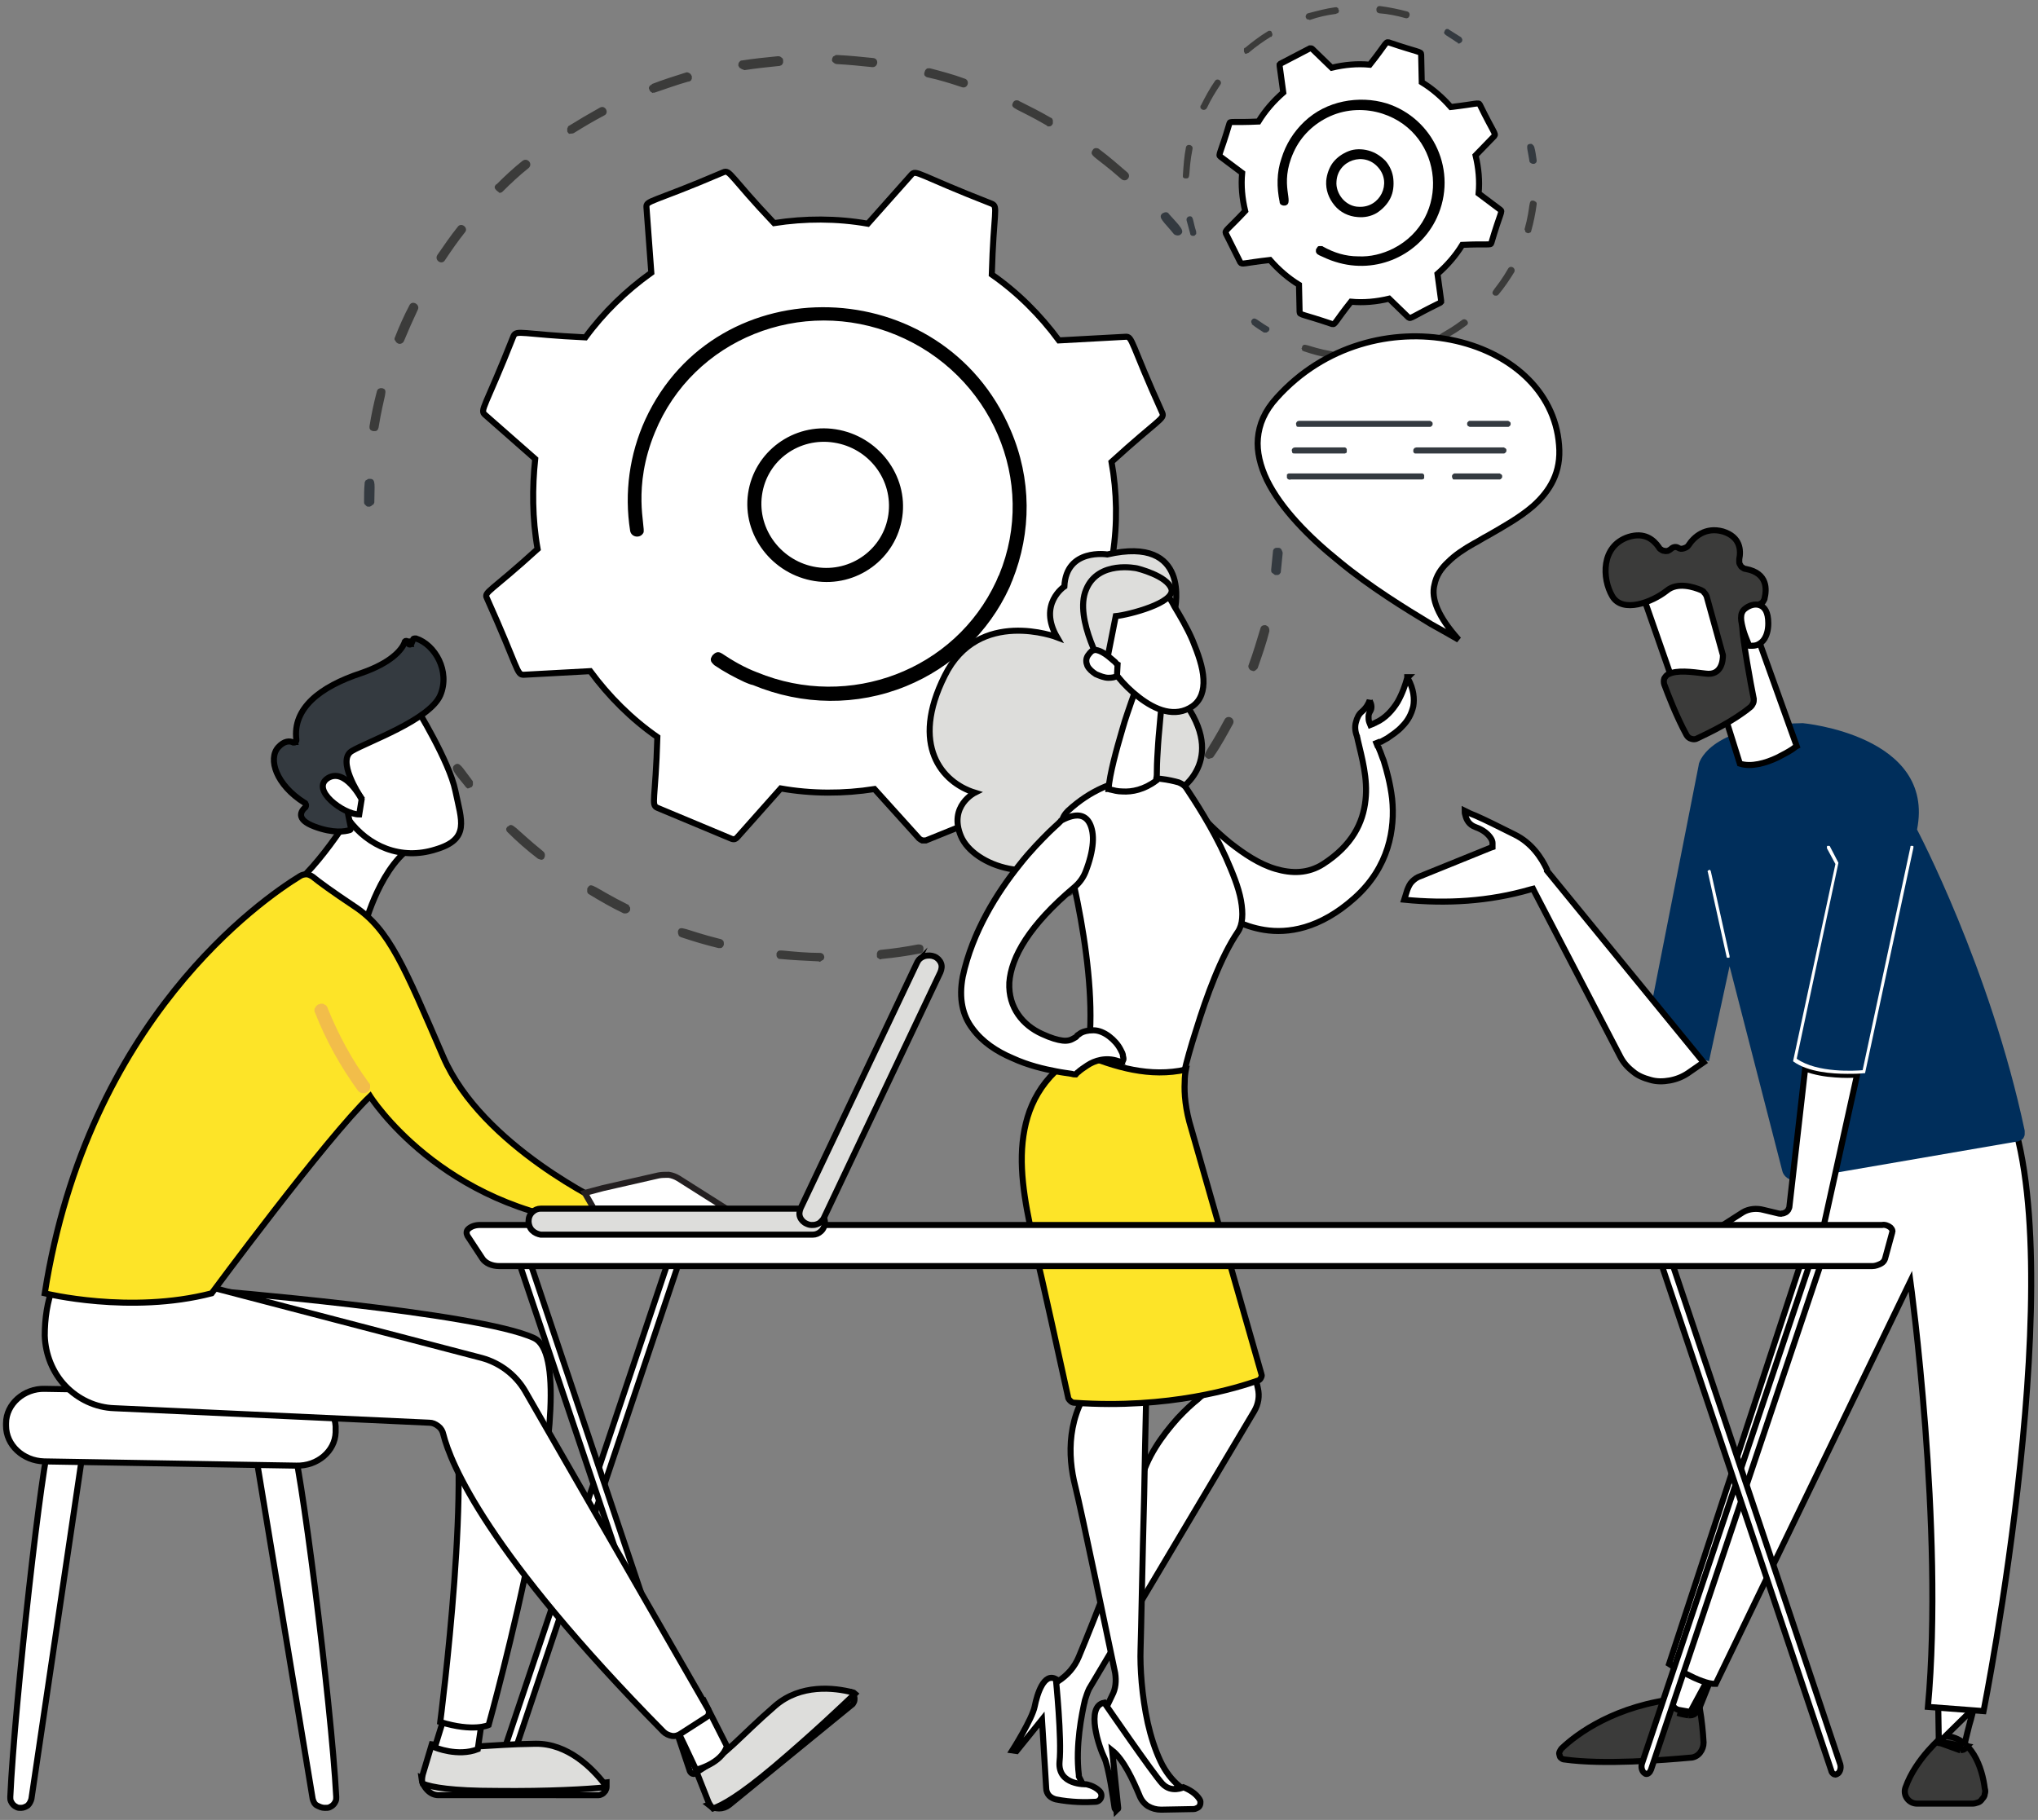
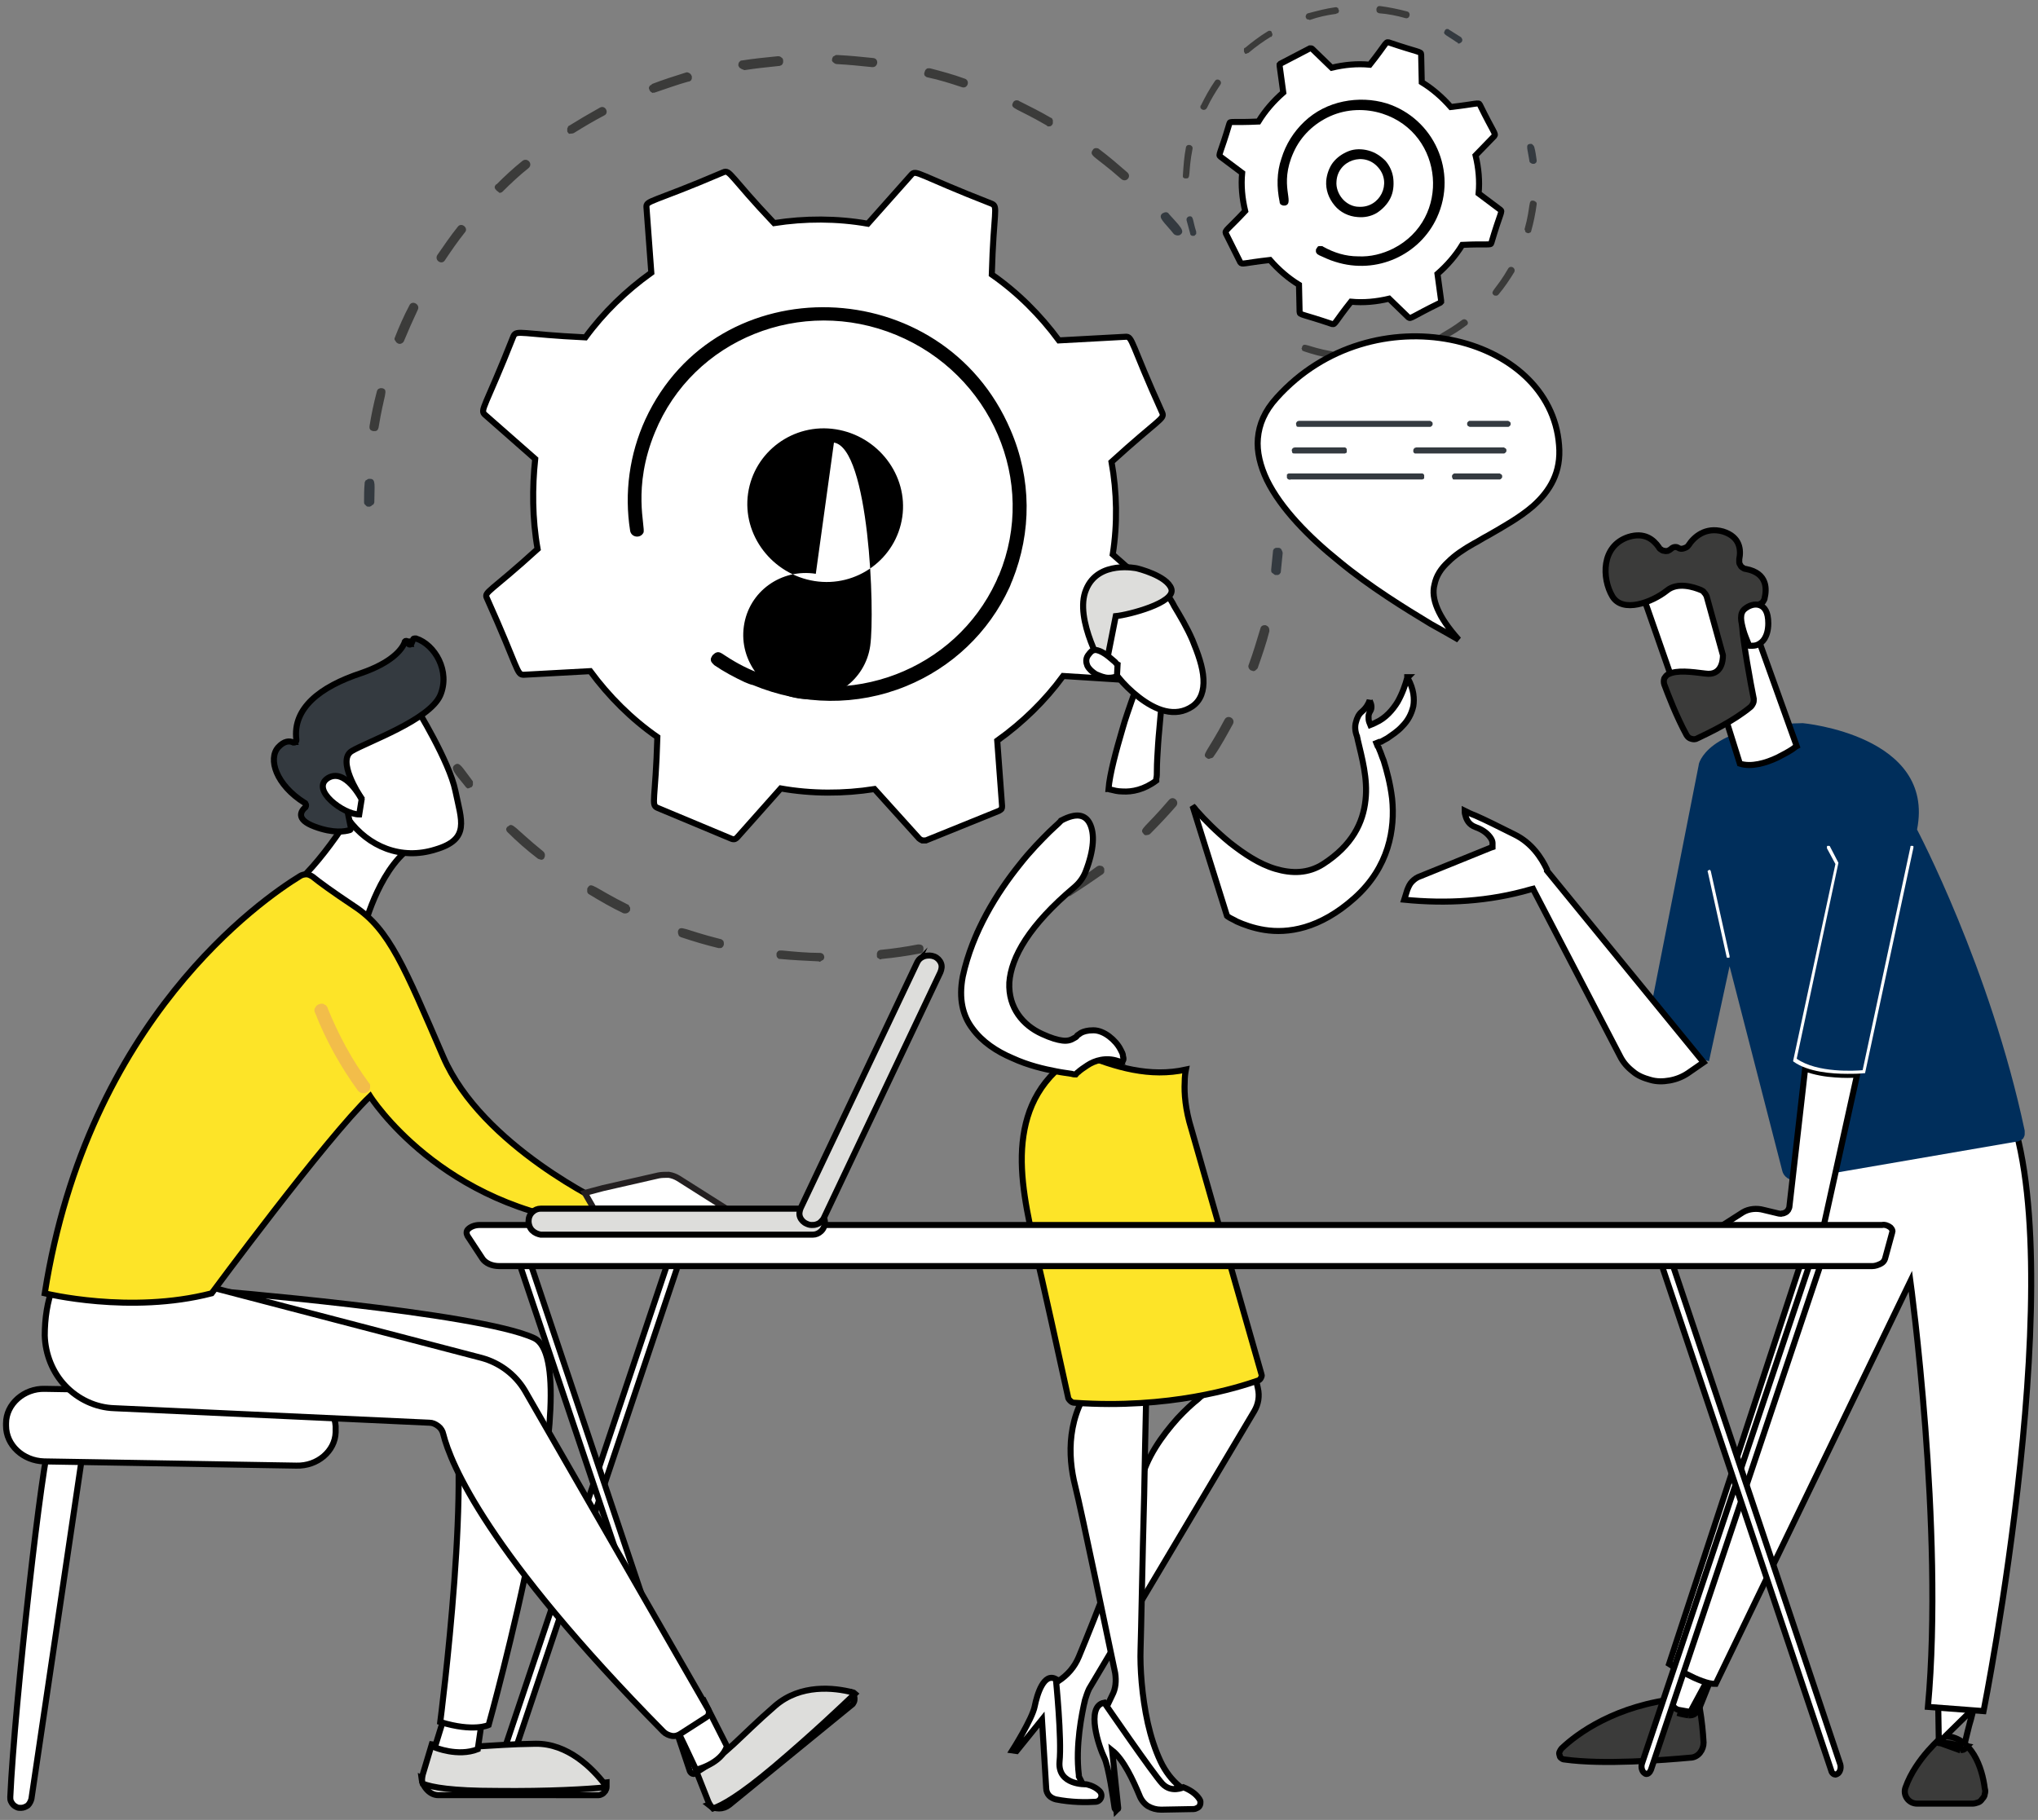
<svg xmlns="http://www.w3.org/2000/svg" id="Layer_1" x="0px" y="0px" viewBox="0 0 337 301" style="enable-background:new 0 0 337 301;" xml:space="preserve">
  <rect x="0" y="0" width="337" height="301" fill="#808080" stroke="none" />
  <style type="text/css">	.st0{fill:#343A40;}	.st1{fill:#3B3B3A;}	.st2{fill:#FFFFFF;stroke:#000000;}	.st3{fill:#DDDDDB;stroke:#000000;}	.st4{fill:#FDE428;stroke:#000000;}	.st5{fill:#3B3B3A;stroke:#000000;}	.st6{fill:#002E5B;}	.st7{fill:#FFFFFF;}	.st8{fill:#FFFFFF;stroke:#000000;stroke-miterlimit:10;}	.st9{fill:#DDDDDB;stroke:#000000;stroke-miterlimit:10;}	.st10{fill:#FDE428;stroke:#000000;stroke-miterlimit:10;}	.st11{fill:#F2BD4A;}	.st12{fill:#FFFFFF;stroke:#231F20;stroke-miterlimit:10;}	.st13{fill:#343A40;stroke:#000000;stroke-miterlimit:10;}</style>
  <path class="st0" d="M60.6,83.7c-0.1-0.1-0.2-0.2-0.3-0.3c-0.1-0.1-0.1-0.3-0.1-0.4c0-1,0-2,0.1-3.1c0-0.1,0-0.2,0.1-0.3 c0-0.1,0.1-0.2,0.2-0.2c0.1-0.1,0.2-0.1,0.3-0.2c0.1,0,0.2,0,0.3,0c1,0,0.7,1.1,0.7,3.8c0,0.1,0,0.2-0.1,0.3c0,0.1-0.1,0.2-0.2,0.2 c-0.1,0.1-0.2,0.1-0.2,0.2c-0.1,0-0.2,0.1-0.3,0.1C60.8,83.8,60.7,83.8,60.6,83.7L60.6,83.7z" />
  <path class="st1" d="M61.1,70.5c0.3-1.9,0.7-3.8,1.2-5.7c0-0.1,0.1-0.2,0.1-0.3c0.1-0.1,0.1-0.1,0.2-0.2c0.1,0,0.2-0.1,0.3-0.1 c0.1,0,0.2,0,0.3,0c1.1,0.3,0.3,0.9-0.6,6.5c0,0.1-0.1,0.2-0.1,0.3c-0.1,0.1-0.1,0.2-0.2,0.2c-0.1,0.1-0.2,0.1-0.3,0.1 c-0.1,0-0.2,0-0.3,0c-0.1,0-0.2-0.1-0.3-0.1c-0.1-0.1-0.2-0.1-0.2-0.2c-0.1-0.1-0.1-0.2-0.1-0.3C61.1,70.7,61.1,70.6,61.1,70.5 L61.1,70.5z M65.3,55.8c0.7-1.8,1.5-3.6,2.4-5.3c0.4-0.9,1.8-0.2,1.4,0.7c-0.8,1.7-1.6,3.5-2.3,5.2c-0.1,0.2-0.2,0.3-0.4,0.4 c-0.2,0.1-0.4,0.1-0.6,0c-0.2-0.1-0.3-0.2-0.4-0.4C65.2,56.2,65.2,56,65.3,55.8L65.3,55.8z M72.3,42.2c1.1-1.6,2.2-3.2,3.4-4.7 c0.6-0.8,1.8,0.2,1.2,0.9c-1.2,1.5-2.3,3.1-3.3,4.6C73.1,43.9,71.8,43.1,72.3,42.2z M82.1,31.5c-0.1-0.1-0.1-0.2-0.2-0.2 c0-0.1-0.1-0.2-0.1-0.3c0-0.1,0-0.2,0.1-0.3c0-0.1,0.1-0.2,0.2-0.2c1.4-1.4,2.8-2.7,4.3-3.9c0.8-0.6,1.8,0.5,1,1.2 c-1.5,1.2-2.9,2.5-4.3,3.9c-0.1,0.1-0.3,0.2-0.5,0.2C82.4,31.7,82.2,31.6,82.1,31.5L82.1,31.5z M93.9,21.9c-0.1-0.1-0.1-0.2-0.1-0.3 c0-0.1,0-0.2,0-0.3c0-0.1,0.1-0.2,0.1-0.3c0.1-0.1,0.1-0.2,0.2-0.2c1.6-1,3.3-2,5.1-3c0.9-0.5,1.6,0.9,0.7,1.3 c-1.7,0.9-3.4,1.9-5,2.9c-0.2,0.1-0.4,0.1-0.6,0.1C94.2,22.2,94,22.1,93.9,21.9L93.9,21.9z M107.8,15.3c-0.2-0.1-0.3-0.2-0.4-0.4 c0-0.1-0.1-0.2-0.1-0.3c0-0.1,0-0.2,0.1-0.3c0-0.1,0.1-0.2,0.2-0.2c0.1-0.1,0.2-0.1,0.2-0.2c1.8-0.7,3.7-1.3,5.6-1.9 c0.2-0.1,0.4,0,0.6,0.1c0.2,0.1,0.3,0.3,0.4,0.5c0,0.1,0,0.2,0,0.3c0,0.1,0,0.2-0.1,0.3c0,0.1-0.1,0.2-0.2,0.2 c-0.1,0.1-0.2,0.1-0.3,0.1c-1.8,0.5-3.7,1.2-5.5,1.8c-0.1,0-0.2,0.1-0.3,0C108,15.4,107.9,15.4,107.8,15.3z M122.6,11.4 c-0.1-0.1-0.2-0.1-0.3-0.2c-0.1-0.1-0.1-0.2-0.2-0.3c0-0.1,0-0.2,0-0.3c0-0.1,0.1-0.2,0.1-0.3c0.1-0.1,0.1-0.1,0.2-0.2 c0.1-0.1,0.2-0.1,0.3-0.1c1.9-0.3,3.9-0.5,5.9-0.7c0.2,0,0.4,0,0.6,0.2c0.2,0.1,0.3,0.3,0.3,0.5c0,0.1,0,0.2,0,0.3 c0,0.1-0.1,0.2-0.1,0.3c-0.1,0.1-0.1,0.1-0.2,0.2c-0.1,0-0.2,0.1-0.3,0.1c-1.9,0.2-3.9,0.4-5.8,0.7 C122.9,11.5,122.8,11.5,122.6,11.4L122.6,11.4z M137.6,9.8c0-0.1,0-0.2,0.1-0.3c0-0.1,0.1-0.2,0.2-0.2c0.1-0.1,0.2-0.1,0.3-0.2 c0.1,0,0.2,0,0.3,0c2,0.1,4,0.3,5.9,0.5c1,0.1,0.8,1.6-0.2,1.5c-1.9-0.2-3.9-0.4-5.8-0.5c-0.2,0-0.4-0.1-0.5-0.2 C137.6,10.2,137.5,10,137.6,9.8L137.6,9.8z M185.4,29.6c-4.3-3.8-5.4-3.8-4.7-4.8c0.1-0.2,0.3-0.3,0.5-0.3c0.2,0,0.4,0,0.6,0.2 c1.6,1.2,3.1,2.5,4.6,3.8C187.2,29.2,186.2,30.3,185.4,29.6L185.4,29.6z M152.9,11.9c0-0.1,0.1-0.2,0.1-0.3c0.1-0.1,0.1-0.1,0.2-0.2 c0.1-0.1,0.2-0.1,0.3-0.1s0.2,0,0.3,0c1.9,0.5,3.8,1,5.7,1.7c1,0.3,0.5,1.8-0.5,1.4c-1.8-0.6-3.7-1.2-5.6-1.6 c-0.2,0-0.4-0.2-0.5-0.3C152.8,12.3,152.8,12.1,152.9,11.9L152.9,11.9z M173,20.7c-5-2.9-6-2.7-5.5-3.7c0.3-0.7,1.1-0.3,1-0.3 c1.8,0.9,3.6,1.8,5.3,2.8c0.1,0,0.2,0.1,0.2,0.2c0.1,0.1,0.1,0.2,0.1,0.3c0,0.1,0,0.2,0,0.3c0,0.1,0,0.2-0.1,0.3 c-0.1,0.1-0.1,0.2-0.2,0.2c-0.1,0.1-0.2,0.1-0.3,0.1c-0.1,0-0.2,0-0.3,0C173.2,20.8,173.1,20.8,173,20.7z" />
  <path class="st0" d="M194.1,38.7c-1.6-2-2.7-2.7-1.9-3.4c0.2-0.1,0.4-0.2,0.6-0.2s0.4,0.1,0.5,0.3c1.8,2,2.7,2.8,1.9,3.4 C195,39,194.4,39,194.1,38.7z" />
  <path class="st0" d="M210.7,95c-0.1-0.1-0.3-0.2-0.4-0.3c-0.1-0.1-0.1-0.3-0.1-0.5c0.1-1,0.2-2,0.3-3c0-0.1,0-0.2,0.1-0.3 c0-0.1,0.1-0.2,0.2-0.2c0.1-0.1,0.2-0.1,0.3-0.1c0.1,0,0.2,0,0.3,0c0.2,0,0.4,0.1,0.5,0.3c0.1,0.2,0.2,0.4,0.2,0.6 c-0.1,1-0.2,2-0.3,3c0,0.1,0,0.2-0.1,0.3c-0.1,0.1-0.1,0.2-0.2,0.2c-0.1,0.1-0.2,0.1-0.3,0.1c-0.1,0-0.2,0-0.3,0 C210.9,95.1,210.8,95.1,210.7,95z" />
  <path class="st1" d="M103,151c-1.9-0.9-3.8-2-5.6-3.1c-0.1-0.1-0.2-0.1-0.2-0.2c-0.1-0.1-0.1-0.2-0.1-0.3c0-0.1,0-0.2,0-0.3 c0-0.1,0-0.2,0.1-0.3c0.6-1,1,0,6.6,2.8c0.1,0,0.2,0.1,0.2,0.2c0.1,0.1,0.1,0.2,0.2,0.3c0,0.1,0,0.2,0,0.3c0,0.1,0,0.2-0.1,0.3 C103.7,151.3,102.9,151,103,151z M112.1,154c0.4-1.1,1-0.2,7,1.3c0.2,0,0.4,0.2,0.5,0.3c0.1,0.2,0.1,0.4,0.1,0.6 c0,0.1-0.1,0.2-0.1,0.3c-0.1,0.1-0.1,0.1-0.2,0.2c-0.1,0.1-0.2,0.1-0.3,0.1c-0.1,0-0.2,0-0.3,0c-2.1-0.5-4.1-1.1-6.2-1.8 c-0.2-0.1-0.4-0.2-0.4-0.4C112.1,154.4,112.1,154.2,112.1,154L112.1,154z M88.8,141.9c-1.7-1.3-3.3-2.7-4.8-4.2 c-0.1-0.1-0.1-0.1-0.2-0.2c0-0.1-0.1-0.2-0.1-0.3c0-0.1,0-0.2,0.1-0.3c0-0.1,0.1-0.2,0.2-0.2c0.8-0.8,1,0.2,5.8,4.1 c0.1,0.1,0.1,0.1,0.2,0.2c0,0.1,0.1,0.2,0.1,0.3c0,0.1,0,0.2,0,0.3c0,0.1-0.1,0.2-0.1,0.3c-0.1,0.2-0.3,0.3-0.5,0.3 C89.2,142.1,89,142.1,88.8,141.9L88.8,141.9z M128.8,158.6c-0.1-0.1-0.3-0.2-0.3-0.3c-0.1-0.1-0.1-0.3-0.1-0.5c0-0.1,0-0.2,0.1-0.3 s0.1-0.2,0.2-0.2c0.1-0.1,0.2-0.1,0.3-0.1c0.1,0,0.2,0,0.3,0c2.1,0.2,4.2,0.4,6.3,0.4c0.2,0,0.4,0.1,0.5,0.2 c0.1,0.1,0.2,0.3,0.2,0.5c0,0.1,0,0.2-0.1,0.3c0,0.1-0.1,0.2-0.2,0.2c-0.1,0.1-0.2,0.1-0.3,0.2s-0.2,0.1-0.3,0 c-2.1-0.1-4.3-0.2-6.4-0.4C128.9,158.6,128.9,158.6,128.8,158.6L128.8,158.6z M145.4,158.6c-0.1-0.1-0.2-0.1-0.3-0.2 c-0.1-0.1-0.1-0.2-0.1-0.4c0-0.1,0-0.2,0-0.3c0-0.1,0.1-0.2,0.1-0.3c0.1-0.1,0.1-0.1,0.2-0.2c0.1,0,0.2-0.1,0.3-0.1 c2.1-0.2,4.1-0.5,6.2-0.9c0.2,0,0.4,0,0.6,0.1c0.2,0.1,0.3,0.3,0.3,0.5c0,0.1,0,0.2,0,0.3c0,0.1-0.1,0.2-0.1,0.3 c-0.1,0.1-0.1,0.2-0.2,0.2c-0.1,0.1-0.2,0.1-0.3,0.1c-2.1,0.4-4.2,0.7-6.3,0.9C145.6,158.7,145.5,158.7,145.4,158.6L145.4,158.6z  M161.5,155.1c-0.1,0-0.2-0.1-0.2-0.2c-0.1-0.1-0.1-0.2-0.2-0.3c0-0.1,0-0.2,0-0.3c0-0.1,0-0.2,0.1-0.3c0-0.1,0.1-0.2,0.2-0.2 c0.1-0.1,0.2-0.1,0.3-0.1c2-0.7,3.9-1.4,5.8-2.2c0.2-0.1,0.4-0.1,0.6,0c0.2,0.1,0.3,0.2,0.4,0.4c0,0.1,0.1,0.2,0.1,0.3 c0,0.1,0,0.2,0,0.3c0,0.1-0.1,0.2-0.2,0.2c-0.1,0.1-0.2,0.1-0.2,0.2c-1.9,0.8-3.9,1.6-5.9,2.3C161.9,155.1,161.7,155.1,161.5,155.1 L161.5,155.1z M176.4,148.1c-0.1-0.1-0.2-0.2-0.3-0.3c-0.1-0.1-0.1-0.2-0.1-0.3c0-0.1,0-0.2,0-0.3s0.1-0.2,0.1-0.3 c0.1-0.1,0.1-0.1,0.2-0.2c1.8-1.1,3.5-2.2,5.1-3.4c0.2-0.1,0.4-0.2,0.6-0.1c0.2,0,0.4,0.1,0.5,0.3c0.1,0.1,0.1,0.2,0.1,0.3 c0,0.1,0,0.2,0,0.3c0,0.1,0,0.2-0.1,0.3c-0.1,0.1-0.1,0.2-0.2,0.2c-1.7,1.2-3.5,2.4-5.2,3.5c-0.1,0.1-0.2,0.1-0.4,0.1 C176.6,148.2,176.5,148.2,176.4,148.1L176.4,148.1z M189.1,137.9c-0.8-0.8,0.2-0.9,4.2-5.6c0.7-0.8,1.8,0.2,1.2,1 c-1.4,1.6-2.8,3.1-4.3,4.6c-0.1,0.1-0.3,0.2-0.5,0.2C189.4,138.2,189.2,138.1,189.1,137.9L189.1,137.9z M199.6,125.4 c-1-0.6,0-0.9,2.9-6.4c0.5-0.9,1.8-0.2,1.4,0.7c-1,1.8-2,3.7-3.2,5.4c-0.1,0.2-0.3,0.3-0.5,0.3C199.9,125.6,199.7,125.5,199.6,125.4 L199.6,125.4z M206.9,110.9c-0.2-0.1-0.3-0.2-0.4-0.4c-0.1-0.2-0.1-0.4,0-0.6c0.7-1.9,1.3-3.9,1.9-5.9c0-0.1,0.1-0.2,0.1-0.3 c0.1-0.1,0.1-0.1,0.2-0.2c0.1,0,0.2-0.1,0.3-0.1c0.1,0,0.2,0,0.3,0c0.2,0.1,0.4,0.2,0.5,0.4c0.1,0.2,0.1,0.4,0.1,0.6 c-0.5,2-1.2,4-1.9,6c0,0.1-0.1,0.2-0.2,0.3c-0.1,0.1-0.2,0.1-0.2,0.2c-0.1,0-0.2,0.1-0.3,0.1C207.1,111,207.1,110.9,206.9,110.9 L206.9,110.9z" />
  <path class="st1" d="M76.9,130c-1.7-2.1-2.5-2.9-1.7-3.5c0.8-0.6,1.2,0.4,2.9,2.6c0.1,0.1,0.1,0.2,0.1,0.3c0,0.1,0,0.2,0,0.3 c0,0.1,0,0.2-0.1,0.3c0,0.1-0.1,0.2-0.2,0.2c-0.2,0.1-0.4,0.2-0.6,0.2C77.2,130.3,77,130.2,76.9,130z" />
  <path class="st2" d="M86.6,111.6l11-0.6c3.1,4.2,6.8,7.9,11.1,10.9c-0.3,10.5-1.1,11.2,0,11.7l12.2,5.1c0.2,0.1,0.4,0.1,0.5,0.1 s0.3-0.1,0.5-0.3l7.2-8.1c5.1,0.9,10.4,0.9,15.5,0.1l7.4,8.2c0.1,0.1,0.3,0.2,0.5,0.3c0.2,0,0.4,0,0.6,0l12.1-4.9 c0.2-0.1,0.3-0.2,0.4-0.3c0.1-0.2,0.1-0.3,0.1-0.5l-0.8-10.8c4.2-3,7.9-6.6,10.9-10.7l11,0.7c0.2,0,0.4,0,0.5-0.1 c0.2-0.1,0.3-0.2,0.4-0.4l4.9-12c0.1-0.2,0.1-0.4,0-0.5c0-0.2-0.1-0.3-0.3-0.5l-8.3-7.3c0.8-5.1,0.7-10.3-0.2-15.3 c7.8-7.1,8.8-7.1,8.4-8.1c-5.3-11.7-4.9-12.7-6.1-12.6l-11,0.6c-3.1-4.2-6.8-7.9-11.1-10.9c0.3-10.5,1.1-11.2,0-11.7 c-12.3-4.8-12.5-5.7-13.3-4.8l-7.2,8.1c-5.1-0.9-10.4-0.9-15.5-0.1c-7.3-7.7-7.3-8.9-8.4-8.4c-11.9,5.1-12.8,4.6-12.7,5.8l0.8,10.8 c-4.2,3-7.9,6.6-10.9,10.7c-10.5-0.5-11.4-1.3-11.9-0.2c-4.7,11.9-5.6,12.2-4.7,13l8.3,7.3C88,80.6,88,85.8,88.9,90.8 c-7.8,7.1-8.9,7.1-8.4,8.1C85.8,110.7,85.4,111.6,86.6,111.6z" />
-   <path d="M123.7,81.6c1-6.9,7.5-11.7,14.5-10.6c7,1.1,12,7.6,11,14.5c-1,6.9-7.5,11.7-14.5,10.6C127.7,95,122.7,88.5,123.7,81.6z  M134.9,94.9L134.9,94.9L134.9,94.9z M137.9,73.2c-5.7-0.9-11.1,2.9-11.9,8.7c-0.8,5.7,3.3,11,9,11.9s11.1-3,11.9-8.7 S143.7,74.1,137.9,73.2L137.9,73.2z" />
+   <path d="M123.7,81.6c1-6.9,7.5-11.7,14.5-10.6c7,1.1,12,7.6,11,14.5c-1,6.9-7.5,11.7-14.5,10.6C127.7,95,122.7,88.5,123.7,81.6z  M134.9,94.9L134.9,94.9L134.9,94.9z c-5.7-0.9-11.1,2.9-11.9,8.7c-0.8,5.7,3.3,11,9,11.9s11.1-3,11.9-8.7 S143.7,74.1,137.9,73.2L137.9,73.2z" />
  <path d="M123.1,112.8c-1.7-0.8-3.4-1.7-5-2.8c-0.2-0.2-0.4-0.4-0.5-0.6c-0.1-0.3-0.1-0.5,0.1-0.8c0-0.1,0.1-0.1,0.1-0.2 c0.2-0.2,0.4-0.4,0.7-0.5c0.3-0.1,0.6,0,0.9,0.2c1.8,1.2,3.7,2.3,5.8,3.1l0,0c15.3,6.3,32.7-0.4,39.5-15c0.2-0.4,0.3-0.8,0.5-1.1 c6.4-15.5-1.3-33.2-17-39.7c-15.7-6.5-33.6,0.7-39.9,16.1c-3.8,9.2-1.5,15.7-1.9,16.6c-0.5,1-2,0.8-2.2-0.3 c-1-6.3-0.1-12.7,2.5-18.4c11.8-25.6,49.2-24.5,60.4,1.7c3.5,8.1,3.5,16.9,0.3,24.9c-0.2,0.4-0.3,0.8-0.5,1.2 c-3.4,7.4-9.5,13.2-17.1,16.3c-8.1,3.3-17.1,3.2-25.3-0.2C124,113.2,123.6,113,123.1,112.8z" />
  <path class="st2" d="M210,43c1.4,1.6,3,3,4.8,4.1l0.1,4.5c0,0.5,0.4,0.3,5.4,2c0.5,0.1,0.4-0.3,3.1-3.7c2.1,0.2,4.2,0,6.3-0.5 l3.2,3.1c0.4,0.3,0.5-0.1,5.2-2.4c0.1,0,0.1-0.1,0.2-0.2c0-0.1,0-0.1,0-0.2l-0.6-4.4c1.6-1.4,3-3,4.1-4.8c4.3-0.2,4.7,0.1,4.8-0.3 c1.5-5.1,1.9-5.2,1.5-5.5l-3.6-2.7c0.2-2.1,0-4.2-0.5-6.3l3.1-3.2c0.3-0.4-0.1-0.5-2.4-5.2c-0.2-0.4-0.5-0.1-4.8,0.4 c-1.4-1.6-3-3-4.8-4.1L235,9c0-0.5-0.4-0.3-5.4-2c-0.5-0.1-0.4,0.3-3.1,3.7c-2.1-0.2-4.2,0-6.3,0.5L217,8.1C216.9,8,216.8,8,216.8,8 c-0.1,0-0.2,0-0.2,0l-4.8,2.5c-0.1,0-0.1,0.1-0.2,0.2c0,0.1,0,0.1,0,0.2l0.6,4.4c-1.6,1.4-3,3-4.1,4.8c-4.3,0.2-4.7-0.1-4.8,0.3 c-1.5,5.1-1.9,5.2-1.5,5.5l3.6,2.7c-0.2,2.1,0,4.2,0.5,6.3c-2.9,3.1-3.4,3.2-3.2,3.7l2.4,4.8C205.4,43.8,205.6,43.5,210,43z" />
  <path d="M219.3,29.9c0.1-1.1,0.5-2.2,1.1-3c0.7-0.9,1.6-1.5,2.6-1.9s2.2-0.4,3.3-0.1c1.1,0.3,2,0.9,2.8,1.7c0.7,0.8,1.2,1.9,1.3,3 c0.1,1.1,0,2.2-0.5,3.2c-0.5,1-1.3,1.8-2.2,2.4c-1,0.6-2.1,0.8-3.2,0.7c-1.5-0.1-2.9-0.8-3.8-1.9C219.7,32.8,219.2,31.4,219.3,29.9z  M224.6,35L224.6,35L224.6,35z M221,30c-0.1,1,0.3,2.1,1,2.9c0.7,0.8,1.7,1.3,2.7,1.3l0,0c3.5,0.2,5.5-3.9,3.2-6.5 C225.6,25,221.2,26.5,221,30z" />
  <path class="st0" d="M196.8,38.6c-0.2-0.7-0.4-1.5-0.6-2.2c0-0.1,0-0.3,0.1-0.4c0.1-0.1,0.2-0.2,0.3-0.2c0.8-0.2,0.6,0.7,1.2,2.5 c0,0.1,0,0.3,0,0.4c-0.1,0.1-0.2,0.2-0.3,0.3c-0.1,0-0.3,0-0.4,0C196.9,38.9,196.8,38.8,196.8,38.6L196.8,38.6z" />
  <path class="st1" d="M195.6,29c0.1-1.5,0.2-3.1,0.5-4.6c0.1-0.7,1.2-0.5,1.1,0.2c-0.8,4-0.2,5-1.1,4.9c-0.1,0-0.1,0-0.2,0 s-0.1-0.1-0.2-0.1c-0.1-0.1-0.1-0.1-0.1-0.2C195.6,29.2,195.6,29.1,195.6,29L195.6,29z M198.8,18.1c-0.1,0-0.1-0.1-0.2-0.1 c0-0.1-0.1-0.1-0.1-0.2c0-0.1,0-0.1,0-0.2c0-0.1,0-0.1,0.1-0.2c0.7-1.4,1.4-2.7,2.3-4c0.4-0.6,1.3,0,0.9,0.6 c-0.8,1.2-1.6,2.5-2.2,3.8C199.3,18.4,198.7,18.1,198.8,18.1L198.8,18.1z M206,8.9c-0.1,0-0.2-0.1-0.2-0.2c-0.1-0.1-0.1-0.2-0.1-0.3 c0-0.1,0-0.2,0-0.3c0-0.1,0.1-0.2,0.2-0.2c1.2-1,2.4-1.9,3.7-2.7c0.1,0,0.1-0.1,0.2-0.1c0.1,0,0.1,0,0.2,0c0.1,0,0.1,0,0.2,0.1 c0.1,0,0.1,0.1,0.1,0.2c0,0.1,0.1,0.1,0.1,0.2c0,0.1,0,0.1,0,0.2c0,0.1-0.1,0.1-0.1,0.2c0,0.1-0.1,0.1-0.2,0.1 c-1.3,0.8-2.4,1.6-3.6,2.6c-0.1,0.1-0.2,0.1-0.3,0.1C206.2,8.9,206.1,8.9,206,8.9L206,8.9z M216.2,3.2c-0.1,0-0.2-0.1-0.2-0.2 c-0.1-0.1-0.1-0.2-0.1-0.3c0-0.1,0.1-0.2,0.1-0.3c0.1-0.1,0.2-0.2,0.3-0.2c1.5-0.4,3-0.8,4.5-1c0.1,0,0.1,0,0.2,0 c0.1,0,0.1,0.1,0.2,0.1c0.1,0,0.1,0.1,0.1,0.2c0,0.1,0.1,0.1,0.1,0.2c0,0.1,0,0.1,0,0.2c0,0.1-0.1,0.1-0.1,0.2 c0,0.1-0.1,0.1-0.2,0.1c-0.1,0-0.1,0.1-0.2,0.1c-1.5,0.2-2.9,0.5-4.3,1C216.5,3.3,216.4,3.2,216.2,3.2L216.2,3.2z M227.6,1.5 c0-0.1,0.1-0.3,0.2-0.4c0.1-0.1,0.3-0.1,0.4-0.1c1.5,0.2,3,0.5,4.5,0.9c0.7,0.2,0.4,1.3-0.3,1.1c-1.4-0.4-2.9-0.7-4.3-0.8 c-0.1,0-0.3-0.1-0.4-0.2C227.6,1.8,227.6,1.7,227.6,1.5L227.6,1.5z" />
  <path class="st0" d="M240.9,7c-1.7-1.2-2.4-1.3-2-1.9c0-0.1,0.1-0.1,0.1-0.2c0.1,0,0.1-0.1,0.2-0.1c0.1,0,0.1,0,0.2,0 c0.1,0,0.1,0,0.2,0.1c0.6,0.4,1.3,0.8,1.9,1.2c0.1,0,0.1,0.1,0.2,0.2c0,0.1,0.1,0.1,0.1,0.2s0,0.1,0,0.2c0,0.1,0,0.1-0.1,0.2 c0,0.1-0.1,0.1-0.2,0.2c-0.1,0-0.1,0.1-0.2,0.1c-0.1,0-0.1,0-0.2,0C241,7,241,7,240.9,7L240.9,7z" />
  <path class="st0" d="M252.9,26.6c-0.3-2-0.7-2.7,0.1-2.8c0.1,0,0.1,0,0.2,0c0.1,0,0.1,0,0.2,0.1s0.1,0.1,0.2,0.2 c0,0.1,0.1,0.1,0.1,0.2c0.2,0.7,0.3,1.5,0.4,2.2c0,0.1,0,0.3-0.1,0.4c-0.1,0.1-0.2,0.2-0.4,0.2c-0.1,0-0.3,0-0.4-0.1 C253,26.9,252.9,26.8,252.9,26.6L252.9,26.6z" />
  <path class="st1" d="M215.3,57.4c0.3-0.9,0.9,0,4.9,0.7c0.7,0.1,0.5,1.2-0.2,1.1c-1.5-0.2-2.9-0.6-4.4-1.1c-0.1,0-0.1-0.1-0.2-0.1 c-0.1,0-0.1-0.1-0.1-0.2c0-0.1-0.1-0.1-0.1-0.2C215.3,57.6,215.3,57.5,215.3,57.4L215.3,57.4z M226.8,59c0-0.1,0-0.1,0-0.2 c0-0.1,0.1-0.1,0.1-0.2c0-0.1,0.1-0.1,0.2-0.1c0.1,0,0.1-0.1,0.2-0.1c4-0.3,4.7-1.2,5-0.3c0,0.1,0,0.1,0,0.2c0,0.1,0,0.1-0.1,0.2 s-0.1,0.1-0.1,0.2c-0.1,0-0.1,0.1-0.2,0.1c-1.5,0.4-3,0.6-4.5,0.7c-0.1,0-0.3,0-0.4-0.1C226.8,59.3,226.8,59.2,226.8,59L226.8,59z  M237.9,56c-0.4-0.8,0.7-0.7,3.9-3.1c0.6-0.4,1.3,0.5,0.7,0.9c-1.2,0.9-2.5,1.7-3.8,2.4c-0.1,0.1-0.3,0.1-0.4,0 C238.1,56.2,238,56.1,237.9,56L237.9,56z M247,48.8c-0.7-0.6,0.4-0.9,2.4-4.4c0.4-0.6,1.3-0.1,1,0.6c-0.8,1.3-1.6,2.5-2.6,3.7 c-0.1,0.1-0.2,0.2-0.4,0.2C247.2,48.9,247.1,48.9,247,48.8L247,48.8z M252.1,37.9c1.1-3.9,0.5-4.9,1.5-4.7c0.1,0,0.1,0,0.2,0.1 c0.1,0,0.1,0.1,0.2,0.1c0,0.1,0.1,0.1,0.1,0.2c0,0.1,0,0.1,0,0.2c-0.2,1.5-0.5,3-0.9,4.4c0,0.1-0.1,0.3-0.3,0.3 c-0.1,0.1-0.3,0.1-0.4,0c-0.1,0-0.3-0.1-0.3-0.3S252.1,38.1,252.1,37.9L252.1,37.9z" />
-   <path class="st0" d="M209,55c-0.6-0.4-1.3-0.8-1.9-1.3c-0.1,0-0.1-0.1-0.1-0.2s-0.1-0.1-0.1-0.2c0-0.1,0-0.1,0-0.2 c0-0.1,0.1-0.1,0.1-0.2c0.5-0.6,0.9,0.1,2.6,1.1c0.1,0,0.1,0.1,0.2,0.1c0,0.1,0.1,0.1,0.1,0.2s0,0.1,0,0.2c0,0.1,0,0.1-0.1,0.2 c0,0.1-0.1,0.1-0.2,0.2c-0.1,0-0.1,0.1-0.2,0.1c-0.1,0-0.1,0-0.2,0S209.1,55,209,55L209,55z" />
  <path d="M218.1,42.2c-0.1-0.1-0.2-0.1-0.3-0.2c-0.1-0.1-0.1-0.2-0.2-0.3c0-0.1,0-0.2,0-0.3c0-0.1,0-0.2,0.1-0.3 c0.1-0.1,0.1-0.2,0.2-0.3c0.1-0.1,0.2-0.1,0.3-0.1c0.1,0,0.2,0,0.3,0s0.2,0,0.3,0.1c1.8,1,3.7,1.6,5.8,1.6c2,0.1,4-0.4,5.8-1.3 c9.6-4.9,8.4-19-1.8-22.3c-2.8-0.9-5.9-0.8-8.6,0.4c-2.7,1.2-4.9,3.3-6.1,6c-2.5,5.5,0.3,8.4-1.4,8.8c-0.1,0-0.2,0-0.3,0 c-0.1,0-0.2-0.1-0.3-0.1c-0.1-0.1-0.2-0.1-0.2-0.2c-0.1-0.1-0.1-0.2-0.1-0.3c-0.5-2.4-0.5-4.9,0.3-7.2c0.7-2.3,2-4.4,3.8-6.1 c1.8-1.7,4-2.8,6.4-3.3c2.4-0.5,4.9-0.4,7.2,0.3c7.8,2.5,11.8,11.3,8.3,18.9c-2.8,6.1-9.9,9.5-16.8,7.3 C219.8,43,219,42.6,218.1,42.2L218.1,42.2z" />
  <path class="st2" d="M232.8,112.2L232.8,112.2c1,1.8,1.1,3.4,0.9,4.6c-0.3,1.3-0.9,2.4-1.8,3.3c-0.8,0.9-1.8,1.5-2.5,2 c-0.4,0.2-0.7,0.4-0.9,0.5c-0.1,0.1-0.2,0.1-0.3,0.1c0,0-0.1,0-0.1,0l0,0l0,0l0,0l0,0l-0.5,0.2l0.2,0.5l0,0l0,0l0,0l0,0l0,0 c0,0,0,0.1,0.1,0.1c0.1,0.1,0.1,0.3,0.2,0.5c0.2,0.4,0.4,1.1,0.7,1.8c0.5,1.6,1.1,3.8,1.4,6.3c0.5,5-0.5,11.3-6.2,16.4 c-5.8,5.2-11.1,5.9-14.9,5.3c-1.9-0.3-3.5-0.9-4.6-1.4c-0.5-0.3-1-0.5-1.3-0.7c-0.1-0.1-0.2-0.1-0.3-0.2l-5.7-18.2 c0.2,0.2,0.4,0.4,0.6,0.7c1.4,1.6,3.4,3.6,5.6,5.4c2.3,1.8,4.8,3.5,7.5,4.3c2.7,0.8,5.4,0.8,7.9-0.8c4.8-3.1,6.6-6.8,7-10.6 c0.4-3.5-0.6-7-1.3-10c0-0.2-0.1-0.3-0.1-0.5l0,0l0,0c-0.3-0.7-0.4-1.6-0.2-2.3c0.2-0.8,0.5-1.4,1-1.8c0.7-0.6,1.1-1.3,1.3-1.9 c0,0,0,0.1,0,0.1c0.3,0.6,0.4,1.2,0.1,1.7c-0.2,0.3-0.3,0.6-0.3,0.9c0,0.3,0,0.6,0.1,0.9l0.2,0.5l0.5-0.2c0.1-0.1,0.3-0.1,0.4-0.2 l0,0c1.6-0.7,2.8-2.1,3.6-3.4c0.8-1.4,1.3-2.9,1.6-4v0c0,0,0-0.1,0-0.1c0,0,0.1,0,0.1,0C232.7,112.1,232.8,112.1,232.8,112.2 C232.8,112.1,232.8,112.1,232.8,112.2z" />
-   <path class="st3" d="M194.3,100.7c0,0,2.7-12.2-11.2-9c0,0-6.8-1.1-7.1,5.3c0,0-4.4,2.9-1.2,8.4c0,0-13-5-18.6,6.4 c-5.7,11.4-0.5,17.6,5,19.3c0,0-4.4,2.2-2.3,7.2c2.1,5,12.7,8.5,18.9,2.4c0,0,17.8,2.4,17.4-10.2c0,0,8.3-5.3-0.4-15.7 C186,104.4,194.3,100.7,194.3,100.7z" />
-   <path class="st2" d="M176.6,134.1L176.6,134.1c7.6-7,15.5-5.5,18.3-4.7c0.5,0.2,1,0.5,1.3,1v0c1.2,1.8,4.3,6.5,6.5,11.4 c1.1,2.5,2.1,4.9,2.5,7.1c0.4,2.2,0.3,4-0.5,5.2l0,0c-2.8,4.1-5.2,10.7-6.9,16.2c-0.9,2.8-1.6,5.3-2,7.1c-0.2,0.9-0.4,1.7-0.5,2.2 c-0.1,0.3-0.1,0.5-0.1,0.6c0,0,0,0,0,0c-4.4,3.5-8.6,3.1-11.7,1.7c-1.6-0.7-2.9-1.6-3.8-2.3c-0.5-0.4-0.8-0.7-1.1-0.9 c0,0-0.1-0.1-0.1-0.1c1.1-2.5,1.7-5.7,1.8-9.2c0.1-3.7-0.2-7.7-0.7-11.6c-1-7.9-2.9-15.5-4-19.4c-0.2-0.8-0.2-1.6,0-2.3 C175.6,135.3,176.1,134.6,176.6,134.1z" />
  <path class="st2" d="M192.2,115.7c-0.1,0.6-0.2,1.6-0.3,2.7c-0.1,1.4-0.3,3.1-0.4,4.7c-0.1,1.6-0.2,3.1-0.2,4.3c0,0.6,0,1-0.1,1.4 c0,0.1,0,0.2,0,0.3c-2,1.5-4,1.9-5.6,1.8c-0.8,0-1.5-0.2-1.9-0.3c-0.2,0-0.3-0.1-0.4-0.1c0.2-2.5,1.3-6.5,2.3-9.9 c0.5-1.8,1.1-3.4,1.5-4.6c0.2-0.6,0.4-1.1,0.5-1.4c0,0,0,0,0-0.1L192.2,115.7z" />
  <path class="st2" d="M183.7,110.7L183.7,110.7c0-0.1,0-0.2-0.1-0.3c-0.1-0.2-0.1-0.6-0.2-1c-0.2-0.8-0.4-1.9-0.6-3.1 c-0.1-1.2-0.2-2.5-0.1-3.6c0.1-1.1,0.4-2.1,1-2.6c0.6-0.6,1.4-1.1,2.4-1.4c1-0.3,2.1-0.5,3.1-0.6c1-0.1,2-0.1,2.7-0.1 c0.3,0,0.6,0,0.8,0c0,0,0,0,0.1,0c0.1,0.1,0.2,0.3,0.3,0.5c0.3,0.4,0.7,1,1.1,1.8c0.9,1.5,2.1,3.5,3,5.6c0.9,2.2,1.7,4.4,1.8,6.4 c0.1,1.9-0.4,3.5-1.8,4.5c-2.9,2-6.2,0.6-8.9-1.5c-1.3-1-2.5-2.2-3.3-3.2c-0.4-0.5-0.7-0.9-0.9-1.1 C183.8,110.9,183.7,110.8,183.7,110.7C183.7,110.7,183.7,110.7,183.7,110.7z" />
  <path class="st3" d="M188,94c0,0,5,1.2,5.7,3.4c0.7,2.3-7.1,4.3-9.2,4.5l-1.8,9.1c0,0-5.2-8.6-3.1-13.5C181.6,92.6,188,94,188,94z" />
  <path class="st2" d="M184.8,109.9C184.8,109.9,184.8,109.9,184.8,109.9l-0.1,1.9c-0.3,0.2-0.8,0.3-1.4,0.3c-0.7,0-1.4-0.3-2.1-0.6 c-0.6-0.4-1.1-0.8-1.4-1.4c-0.2-0.5-0.3-1.1,0.1-1.7c0.2-0.3,0.4-0.5,0.6-0.7c0.2-0.1,0.4-0.2,0.6-0.2c0.5,0,1.1,0.3,1.7,0.7 c0.6,0.4,1.1,0.9,1.6,1.3C184.5,109.6,184.6,109.8,184.8,109.9z" />
  <path class="st2" d="M179.4,281.2c-0.5,2.2-1.6,7.5-1,12.4l0,0.1l0,0.1l1,2l-4.7-1.1l-1.3-15.7l1.5-0.9c1.6-1,2.8-2.4,3.5-4.1 c2.5-6,8.6-21.3,10.2-28.8c0.9-4.1,3.6-7.8,6.1-10.6c1.3-1.4,2.5-2.5,3.4-3.2c0.4-0.4,0.8-0.7,1.1-0.9c0.1-0.1,0.2-0.2,0.3-0.2 c0,0,0.1,0,0.1-0.1l0,0l0,0l0,0l0,0l0,0l0.3-0.2l-0.2-0.4l-1.5-3.6l7.7-6.4c0,0.2,0.1,0.4,0.1,0.7c0.1,0.8,0.3,1.8,0.6,2.9 c0.5,2.2,1,4.7,1.4,6.4c0.3,1.3,0.1,2.6-0.6,3.8l-27.3,45.9h0C179.8,279.9,179.6,280.6,179.4,281.2z M179.4,281.2l0.5,0.1 L179.4,281.2L179.4,281.2z" />
  <path class="st2" d="M167.4,289.5c0,0,3.3-5.2,3.7-7.3c0.4-2,1.5-5.6,3.5-4.5c0,0,1,9.9,0.6,13.7c-0.3,3.9,4.4,3.7,4.4,3.7 s1.3,0.2,2.2,1.1c0.7,0.7,0.2,1.8-0.7,1.8c-1.5,0.1-4,0.1-6.5-0.4c-0.4-0.1-0.8-0.3-1.1-0.6c-0.3-0.3-0.5-0.8-0.5-1.2l-0.7-11.4 l-4.2,5.2L167.4,289.5z" />
  <path class="st2" d="M177.3,246L177.3,246L177.3,246z M177.3,246L177.3,246L177.3,246z M187.3,289.2L187.3,289.2 c-1.7-2.9-2.9-4.7-3.6-5.7c-0.4-0.5-0.6-0.8-0.8-1c0,0,0,0,0,0l1-2.1l0,0c0.6-1.1,0.7-2.4,0.5-3.7c-1.3-6.1-5.5-26.5-6.6-30.9l0,0 c-1.3-5.1-1.4-11.8,3.2-17.4c2.3-2.8,4.5-3.2,6.1-3.1c0.8,0.1,1.5,0.3,2,0.6c0.2,0.1,0.4,0.2,0.5,0.3l0,0.2l0,1.3l-0.1,4.7 c-0.1,3.9-0.2,9.3-0.3,14.8c-0.3,11-0.5,22.7-0.6,25.6c-0.1,2.9,0.2,7.7,1.2,12.2c0.5,2.2,1.2,4.4,2.1,6.3c0.8,1.7,1.9,3.1,3.1,4.1 l-1.7,1.2c-0.1-0.1-0.1-0.1-0.2-0.2c-0.3-0.3-0.8-0.8-1.4-1.5C190.4,293.8,188.8,291.8,187.3,289.2z" />
  <path class="st2" d="M184.6,299.3c-0.1,0-0.2,0-0.2-0.1c-0.1-0.1-0.1-0.1-0.1-0.2c-0.2-1.4-1-6.9-1.7-8.3c-0.8-1.6-3.2-8.5,0-9.1 c0,0,8.1,11.8,9.6,13.4c1.5,1.6,3.5,0.6,3.5,0.6c1,0.4,2,1,2.6,1.9c0.1,0.2,0.2,0.3,0.2,0.5c0,0.2,0,0.4-0.1,0.6 c-0.1,0.2-0.2,0.3-0.4,0.4c-0.2,0.1-0.4,0.2-0.6,0.2l-5.4,0.1c-0.8,0-1.5-0.2-2.2-0.6c-0.6-0.4-1.1-1-1.4-1.8 c-1-2.4-2.6-5.9-4.5-7.4l1,9.5c0,0.1,0,0.1,0,0.1c0,0,0,0.1-0.1,0.1c0,0-0.1,0.1-0.1,0.1S184.7,299.3,184.6,299.3L184.6,299.3z" />
  <path class="st4" d="M208.6,227.3L208.6,227.3c0.1,0.2,0,0.4-0.1,0.6c-0.1,0.2-0.2,0.3-0.4,0.4h0c-3.4,1.2-14.8,4.8-30.4,3.7h0 c-0.3,0-0.5-0.1-0.7-0.3c-0.2-0.2-0.4-0.4-0.4-0.7c-1-4.6-4.5-20.5-5.3-23.7l0-0.2c-1.4-6.2-2.8-12.4-2.2-18.2 c0.6-5.7,3-10.9,9.5-14.8c5.9,2.5,11.6,4.1,17.5,2.8c-0.1,0.5-0.2,1.2-0.2,2.1c-0.1,1.8,0.1,4.5,1.1,7.7v0L208.6,227.3z" />
  <path class="st2" d="M175.5,135.7L175.5,135.7c1.3-0.7,2.3-0.9,3-0.8c0.7,0.1,1.3,0.5,1.7,1.3c0.4,0.8,0.6,1.9,0.5,3.2 c-0.1,1.4-0.5,3-1.2,4.8c-0.4,1-1,1.8-1.8,2.5l0,0c-7.5,6.3-10.5,11.6-10.8,15.8c-0.2,4.2,2.3,7.1,5.4,8.5c1.5,0.7,2.6,1,3.4,1.1 c0.9,0.1,1.4-0.1,1.9-0.4c0.2-0.1,0.4-0.2,0.5-0.4c0,0,0.1-0.1,0.1-0.1c0.2-0.1,0.4-0.3,0.6-0.4c0.4-0.2,1-0.4,2-0.4 c0.9,0,1.8,0.4,2.6,1c0.8,0.6,1.5,1.4,1.9,2.2c0.2,0.4,0.4,0.7,0.4,1.1c0.1,0.3,0.1,0.6,0,0.7c0,0.1-0.1,0.1-0.1,0.2 c-0.1,0-0.3,0-0.7-0.1c-2-0.7-3.9-0.1-5.1,0.7c-0.6,0.4-1.2,0.8-1.5,1.1c-0.2,0.1-0.3,0.3-0.4,0.4c0,0,0,0,0,0c-0.2,0-0.4,0-0.7-0.1 c-0.6-0.1-1.5-0.2-2.5-0.4c-2.1-0.4-4.7-1-7.3-2.2c-2.6-1.1-5-2.7-6.6-4.9c-1.6-2.1-2.3-4.9-1.6-8.6c1.6-7.4,5.7-13.9,9.4-18.5 c1.8-2.3,3.6-4.1,4.9-5.4c0.6-0.6,1.2-1.1,1.5-1.4c0.2-0.2,0.3-0.3,0.4-0.4C175.4,135.7,175.4,135.7,175.5,135.7z" />
  <path class="st5" d="M281.1,282.7c0.3,1.8,0.5,3.7,0.6,5.5c0,0.6-0.2,1.2-0.6,1.7c-0.4,0.5-1,0.8-1.6,0.8 c-4.4,0.4-14.4,1.2-20.8,0.3c-0.2,0-0.4-0.1-0.5-0.2c-0.2-0.1-0.3-0.3-0.3-0.5c-0.1-0.2-0.1-0.4,0-0.6c0.1-0.2,0.2-0.4,0.3-0.5 c2.6-2.5,9-7.2,19.5-8.3L281.1,282.7z" />
  <path class="st2" d="M279.2,283.7c0.4,0,0.8,0,1.1-0.3c0.3-0.2,0.6-0.5,0.7-0.9l2-5l-0.5-0.2 M279.2,283.7l3.4-6.3 M279.2,283.7 c-0.6-0.1-1.2-0.2-1.8-0.4L279.2,283.7z M282.6,277.3l-2,5l0,0l0,0c-0.1,0.3-0.3,0.5-0.5,0.6c-0.2,0.1-0.5,0.2-0.8,0.2h0 c-0.6-0.1-1.2-0.2-1.7-0.3c-0.5-0.1-0.9-0.5-1.1-0.9c-0.2-0.4-0.3-1-0.1-1.4h0l1.5-5.1L282.6,277.3z" />
  <path class="st5" d="M321.3,287.1c0,0-4.5,3.7-6.2,8.5c-0.5,1.3,0.5,2.7,1.9,2.7h9.2c0.3,0,0.6-0.1,0.9-0.2c0.3-0.1,0.5-0.3,0.7-0.6 c0.2-0.2,0.4-0.5,0.4-0.8c0.1-0.3,0.1-0.6,0-0.9C327.8,292.5,326.1,287.1,321.3,287.1z" />
  <path class="st2" d="M320.6,288.2L320.6,288.2C320.6,288.2,320.6,288.2,320.6,288.2c0,0.1,0,0.1,0.1,0.1c0,0,0,0,0.1,0 c0,0,0,0,0.1,0c0.9-0.1,2.2,0.1,3.6,0.6 M320.6,288.2l3.6,1.3 M320.6,288.2L320.6,288.2l-0.1-6.1l5.7,0.6 M320.6,288.2l5.6-5.5  M324.3,289C324.3,289,324.3,289,324.3,289l-0.2,0.5 M324.3,289L324.3,289l-0.2,0.5 M324.3,289c0,0,0.1,0,0.1,0c0,0,0.1,0,0.1,0 c0,0,0.1-0.1,0.1-0.1c0,0,0.1-0.1,0.1-0.1 M324.2,289.4c0.1,0,0.2,0.1,0.3,0c0.1,0,0.2,0,0.3-0.1c0.1-0.1,0.2-0.1,0.3-0.2 c0.1-0.1,0.1-0.2,0.2-0.3l-0.5-0.1c0,0,0,0,0,0 M324.8,288.7c0.3-1.3,0.7-3,1.1-4.3c0.2-0.7,0.3-1.2,0.4-1.7c0,0,0-0.1,0-0.1  M324.8,288.7l1.5-6.1" />
  <path class="st2" d="M303.2,192.4L276,275.2c0,0,5.2,3.4,7.7,3.3l32.2-66.6c0,0,5.6,41,2.9,70.4l9.2,0.7c0,0,15-75.2,3.6-101 L303.2,192.4z" />
  <path class="st6" d="M298.1,119.6c0,0,22,2,18.9,17.6c0,0,12.1,22.9,17.8,49.8c0,0.2,0,0.4,0,0.6c0,0.2-0.1,0.4-0.2,0.6 c-0.1,0.2-0.3,0.3-0.5,0.4c-0.2,0.1-0.4,0.2-0.6,0.2l-36.6,6.3c-0.5,0.1-1,0-1.4-0.3c-0.4-0.3-0.7-0.7-0.8-1.2l-8.7-33.8l-3.4,15.7 l-10.8-2.8l9.1-46.2C280.8,126.6,282,119.9,298.1,119.6z" />
  <path class="st7" d="M285.7,158.4C285.7,158.4,285.8,158.4,285.7,158.4c0.1,0,0.1,0,0.2,0c0,0,0.1,0,0.1-0.1c0,0,0-0.1,0-0.1 c0,0,0-0.1,0-0.1l-3.1-14c0-0.1-0.1-0.1-0.1-0.2c-0.1,0-0.1-0.1-0.2,0c-0.1,0-0.1,0.1-0.2,0.1c0,0.1-0.1,0.1,0,0.2l3.1,14 c0,0.1,0,0.1,0.1,0.2C285.6,158.4,285.7,158.4,285.7,158.4z" />
  <path class="st2" d="M301.2,204.4h-19.1l6.1-3.9c1-0.6,2.3-0.7,3.4-0.4h0l2.5,0.6l0,0c0.2,0,0.4,0.1,0.6,0c0.2,0,0.4-0.1,0.6-0.2 c0.2-0.1,0.3-0.3,0.4-0.4c0.1-0.2,0.2-0.4,0.2-0.6l0,0l2.6-22.8c1.6,0.6,3.4,0.9,5,1c1.4,0.1,2.7,0.1,3.6,0L301.2,204.4z" />
  <path class="st2" d="M232.2,148.8l0.5-1.6h0c0.2-0.5,0.4-1,0.8-1.4c0.4-0.4,0.8-0.7,1.4-0.9h0l11.6-4.7l0.3-0.1l0-0.3l-0.5-0.1 c0.5,0.1,0.5,0.1,0.5,0.1v0v0l0,0l0,0c0,0,0,0,0,0c0,0,0,0,0-0.1c0-0.1,0-0.2,0-0.3c0-0.2-0.1-0.5-0.3-0.8c-0.4-0.6-1.1-1.3-2.5-1.8 c-1.1-0.4-1.5-1.2-1.7-2c-0.1-0.3-0.1-0.5-0.1-0.7c0.4,0.2,1,0.5,1.8,0.8c1.6,0.7,3.8,1.8,6.4,3.1l0,0c2.9,1.4,4.5,3.9,5.4,5.8 l0,0.1l0,0.1l25.9,31.7l-2.6,1.8c-0.9,0.6-1.9,1-3,1.2c-1.1,0.2-2.2,0.2-3.2-0.1c-1.1-0.3-2.1-0.7-2.9-1.4c-0.9-0.7-1.6-1.5-2.1-2.5 l0,0l-14.2-27.3l-0.2-0.4l-0.4,0.1C246.2,149.1,239.2,149.5,232.2,148.8z" />
  <path class="st2" d="M289.5,105c0.3-0.1,0.6-0.1,1,0l6.6,18.4c-0.2,0.1-0.4,0.3-0.7,0.5c-0.6,0.4-1.5,0.9-2.5,1.4 c-1.9,0.9-4.3,1.6-6.2,1l-3.3-10.5c0,0,0,0,0,0c0-0.1,0-0.2,0.1-0.4c0.1-0.4,0.2-0.9,0.4-1.5c0.3-1.2,0.8-2.8,1.4-4.3 c0.6-1.5,1.3-2.9,2.1-3.8C288.8,105.4,289.2,105.1,289.5,105z" />
  <path class="st2" d="M277.6,115.6l-0.1-0.3c-0.2-0.5-0.4-1.2-0.7-2.1c-0.6-1.7-1.4-4-2.2-6.3c-0.8-2.3-1.6-4.6-2.2-6.3 c-0.3-0.9-0.6-1.6-0.7-2.1c-0.1-0.3-0.2-0.5-0.2-0.6c0-0.1,0-0.1,0-0.2c0-0.9,0.6-1.6,1.8-2.1c1.2-0.5,2.7-0.8,4.4-1 c1.6-0.1,3.2-0.1,4.5-0.1c0.6,0,1.1,0.1,1.5,0.1c0.1,0,0.1,0,0.2,0L287,112L277.6,115.6z M271.3,97.7 C271.3,97.7,271.3,97.7,271.3,97.7C271.3,97.7,271.3,97.7,271.3,97.7z" />
  <path class="st5" d="M282.2,98.6l2.6,9.4c0,0.1,0.1,0.2,0.1,0.4c0,0.8-0.2,3.4-2.9,3c-2.4-0.3-4.7-0.6-6.1,0.1 c-0.3,0.1-0.5,0.4-0.7,0.7c-0.1,0.3-0.1,0.7,0,1c0.6,1.6,2,5.3,3.7,8.4c0.2,0.3,0.4,0.5,0.8,0.6c0.3,0.1,0.7,0.1,1-0.1 c1.9-0.9,5.9-2.8,8.8-5.2c0.2-0.2,0.3-0.4,0.4-0.6c0.1-0.2,0.1-0.5,0.1-0.7c-0.5-2.4-1.8-9.7-1.9-11.8c-0.1-2,2.1-3.5,3.1-4 c0.2-0.1,0.3-0.2,0.4-0.4s0.2-0.3,0.2-0.5c0.3-1.3,0.6-4.1-3.1-4.8c-0.2,0-0.4-0.1-0.5-0.2c-0.2-0.1-0.3-0.2-0.4-0.4 c-0.1-0.2-0.2-0.3-0.2-0.5c0-0.2,0-0.4,0-0.5c0.3-1.5,0.2-3.7-2.7-4.6c-2.9-0.8-4.8,0.9-5.7,2.3c-0.2,0.3-0.5,0.4-0.8,0.5 c-0.3,0.1-0.6,0.1-0.9-0.1c-0.3-0.2-0.8-0.2-1.2,0.2c-0.1,0.1-0.3,0.2-0.5,0.3c-0.2,0-0.4,0.1-0.6,0c-0.2,0-0.4-0.1-0.5-0.2 c-0.2-0.1-0.3-0.2-0.4-0.4c-0.9-1.3-2.4-2.5-5-1.7c-4.6,1.5-4.4,6.9-2.7,9.8c1.7,2.9,6.6,1,9-0.9c1.8-1.5,4.5-0.6,5.7-0.1 c0.2,0.1,0.4,0.2,0.5,0.4C282,98.2,282.1,98.4,282.2,98.6z" />
  <path class="st2" d="M292.4,103.1L292.4,103.1c0,1.2-0.3,2-0.6,2.5c-0.3,0.5-0.7,0.8-1.1,1c-0.4,0.2-0.8,0.2-1.1,0.2 c-0.1,0-0.2,0-0.3,0c-0.1-0.1-0.2-0.3-0.3-0.6c-0.2-0.5-0.5-1.2-0.7-1.9c-0.2-0.7-0.4-1.5-0.4-2.1c0-0.7,0.2-1.1,0.5-1.4 c0.8-0.7,1.8-1,2.6-0.7C291.8,100.4,292.4,101.2,292.4,103.1z" />
  <path class="st7" d="M305.5,177.6c0.9,0,1.8,0,2.7-0.1l0.2,0l8-37.3c0-0.1,0-0.1,0-0.2c0-0.1-0.1-0.1-0.2-0.1c-0.1,0-0.1,0-0.2,0 c-0.1,0-0.1,0.1-0.1,0.2l-7.9,36.9c-1.2,0.1-7.5,0.5-10.9-1.9l6.9-32.4l-1.4-2.7c0-0.1-0.1-0.1-0.2-0.1c-0.1,0-0.1,0-0.2,0 c-0.1,0-0.1,0.1-0.1,0.2c0,0.1,0,0.1,0,0.2l1.4,2.6l-7,32.6l0.1,0.1C299,177.3,302.9,177.6,305.5,177.6z" />
  <path class="st2" d="M83.1,293.3L83.1,293.3c-0.4-0.2-0.7-0.9-0.5-1.6l0,0l27.8-82.8l0,0c0.1-0.3,0.3-0.5,0.5-0.6 c0.2-0.1,0.4-0.1,0.5,0c0.4,0.2,0.7,0.9,0.5,1.6l0,0l-27.8,82.8l0,0c-0.2,0.5-0.5,0.7-0.7,0.7C83.3,293.4,83.2,293.4,83.1,293.3z" />
  <path class="st2" d="M86.2,209.9L86.2,209.9c-0.2-0.7,0.1-1.4,0.5-1.6c0.2-0.1,0.4-0.1,0.5,0c0.2,0.1,0.4,0.3,0.5,0.6l0,0l27.8,82.8 v0c0.2,0.7-0.1,1.4-0.5,1.6l0,0c-0.1,0-0.2,0.1-0.3,0.1c-0.2,0-0.6-0.2-0.7-0.7L86.2,209.9z" />
  <path class="st2" d="M272,293.3L272,293.3c-0.4-0.2-0.7-0.9-0.5-1.6v0l27.8-82.8l0,0c0.1-0.3,0.3-0.5,0.5-0.6c0.2-0.1,0.4-0.1,0.5,0 c0.4,0.2,0.7,0.9,0.5,1.6l0,0L273,292.7l0,0c-0.2,0.5-0.5,0.7-0.7,0.7C272.2,293.4,272.1,293.4,272,293.3z" />
  <path class="st2" d="M275,209.9L275,209.9c-0.2-0.7,0.1-1.4,0.5-1.6c0.2-0.1,0.4-0.1,0.5,0c0.2,0.1,0.4,0.3,0.5,0.6l0,0l27.8,82.9 l0,0c0.2,0.7-0.1,1.4-0.5,1.6l0,0c-0.1,0-0.2,0.1-0.3,0.1c-0.2,0-0.6-0.2-0.7-0.7L275,209.9z" />
  <path class="st2" d="M312.6,203c0.3,0.3,0.4,0.6,0.3,0.8l-1.2,4.4c-0.1,0.3-0.3,0.6-0.7,0.8c-0.4,0.2-0.9,0.4-1.4,0.4h-227 c-1.3,0-2.3-0.5-2.8-1.2l-2.5-3.8c0,0,0,0,0,0c-0.2-0.4-0.2-0.8,0.1-1.1c0.4-0.4,1.1-0.7,1.9-0.7h231.9 C311.7,202.5,312.2,202.7,312.6,203z" />
  <path class="st2" d="M241.2,105.8c-1.2-0.7-2.8-1.6-4.6-2.6c-4.3-2.6-10-6.1-15.1-10.3c-5.1-4.1-9.7-8.8-12-13.5 c-1.1-2.3-1.7-4.7-1.5-6.9c0.2-2.3,1.1-4.5,3.1-6.7c7.9-8.8,19.2-11.5,28.8-9.6c9.6,1.9,17.2,8.3,17.9,17.4 c0.4,4.5-1.5,7.6-4.3,10.1c-2.2,1.9-4.9,3.4-7.5,4.9c-0.8,0.4-1.5,0.9-2.3,1.3c-1.6,0.9-3.1,1.9-4.2,3c-1.2,1.1-2,2.3-2.3,3.8 C236.6,99,237.8,102,241.2,105.8z" />
  <path class="st0" d="M214.3,70.1c0,0.1,0.1,0.3,0.1,0.4c0.1,0.1,0.2,0.1,0.4,0.1h21.7c0.1,0,0.2-0.1,0.3-0.2 c0.1-0.1,0.1-0.2,0.1-0.3c0-0.1,0-0.2-0.1-0.3c-0.1-0.1-0.2-0.1-0.3-0.2h-21.7c-0.1,0-0.3,0.1-0.3,0.1S214.3,69.9,214.3,70.1 L214.3,70.1z" />
  <path class="st0" d="M243,70.6h6.4c0.1,0,0.2-0.1,0.3-0.2c0.1-0.1,0.1-0.2,0.1-0.3c0-0.1,0-0.2-0.1-0.3c-0.1-0.1-0.2-0.1-0.3-0.2 H243c-0.1,0-0.2,0.1-0.3,0.2c-0.1,0.1-0.1,0.2-0.1,0.3c0,0.1,0,0.2,0.1,0.3C242.7,70.5,242.9,70.5,243,70.6L243,70.6z" />
  <path class="st0" d="M213.6,74.5c0,0.1,0.1,0.3,0.1,0.4c0.1,0.1,0.2,0.1,0.4,0.1h8.1c0.1,0,0.1,0,0.2,0c0.1,0,0.1-0.1,0.2-0.1 c0.1,0,0.1-0.1,0.1-0.2c0-0.1,0-0.1,0-0.2c0-0.1,0-0.1,0-0.2c0-0.1-0.1-0.1-0.1-0.2c-0.1,0-0.1-0.1-0.2-0.1c-0.1,0-0.1,0-0.2,0h-8.1 c-0.1,0-0.3,0.1-0.3,0.1C213.7,74.2,213.6,74.3,213.6,74.5L213.6,74.5z" />
  <path class="st0" d="M233.7,74.5c0,0.1,0,0.1,0,0.2c0,0.1,0.1,0.1,0.1,0.2c0,0,0.1,0.1,0.2,0.1c0.1,0,0.1,0,0.2,0h14.5 c0.1,0,0.2-0.1,0.3-0.2c0.1-0.1,0.1-0.2,0.1-0.3c0-0.1,0-0.2-0.1-0.3c-0.1-0.1-0.2-0.1-0.3-0.2h-14.5c-0.1,0-0.3,0.1-0.3,0.1 C233.8,74.2,233.7,74.3,233.7,74.5z" />
  <path class="st0" d="M213.4,79.3H235c0.1,0,0.1,0,0.2,0c0.1,0,0.1-0.1,0.2-0.1c0.1,0,0.1-0.1,0.1-0.2c0-0.1,0-0.1,0-0.2 c0-0.1,0-0.1,0-0.2c0-0.1-0.1-0.1-0.1-0.2c-0.1,0-0.1-0.1-0.2-0.1c-0.1,0-0.1,0-0.2,0h-21.7c-0.1,0-0.1,0-0.2,0 c-0.1,0-0.1,0.1-0.2,0.1c-0.1,0-0.1,0.1-0.1,0.2c0,0.1,0,0.1,0,0.2c0,0.1,0,0.1,0,0.2c0,0.1,0.1,0.1,0.1,0.2c0.1,0,0.1,0.1,0.2,0.1 C213.2,79.3,213.3,79.4,213.4,79.3L213.4,79.3z" />
  <path class="st0" d="M240.5,79.3h7.5c0.1,0,0.2-0.1,0.3-0.2c0.1-0.1,0.1-0.2,0.1-0.3c0-0.1,0-0.2-0.1-0.3c-0.1-0.1-0.2-0.1-0.3-0.2 h-7.5c-0.1,0-0.2,0.1-0.3,0.2c-0.1,0.1-0.1,0.2-0.1,0.3c0,0.1,0,0.2,0.1,0.3C240.2,79.3,240.3,79.3,240.5,79.3L240.5,79.3z" />
  <path class="st8" d="M8.3,238.2c-1.2,1.9-5.9,43.6-6.6,59c0,0.2,0,0.5,0.1,0.7c0.1,0.2,0.2,0.4,0.4,0.6c0.2,0.2,0.4,0.3,0.6,0.4 c0.2,0.1,0.4,0.1,0.7,0.1c0.4,0,0.8-0.2,1.1-0.4c0.3-0.3,0.5-0.7,0.6-1.1l8.6-58.1L8.3,238.2z" />
-   <path class="st8" d="M48.2,238.2c1.3,1.9,6.6,43.6,7.4,59c0,0.2,0,0.5-0.1,0.7c-0.1,0.2-0.2,0.4-0.4,0.6c-0.2,0.2-0.4,0.3-0.6,0.4 c-0.2,0.1-0.5,0.1-0.8,0.1l0,0c-0.5,0-0.9-0.2-1.3-0.4s-0.6-0.7-0.7-1.1l-9.6-58.1L48.2,238.2z" />
  <path class="st8" d="M1,235.4v0.4c0,3.2,2.8,5.8,6.3,5.9l41.7,0.7c3.5,0.1,6.4-2.4,6.5-5.5v-0.4c0.2-3.3-2.7-6-6.3-6.1l-41.8-0.7 C4,229.6,1,232.2,1,235.4z" />
  <path class="st9" d="M82,295.7c-7.5,0-10.8-0.8-12.3-1.6c0.1,0.8,0.5,1.5,1,2c0.5,0.5,1.1,0.8,1.8,0.8H99c0.2,0,0.4-0.1,0.6-0.2 c0.2-0.1,0.3-0.3,0.5-0.5c0.1-0.2,0.2-0.4,0.2-0.7c0-0.2,0-0.5,0-0.7C97.2,295.2,90.8,295.7,82,295.7z" />
  <path class="st9" d="M100.2,295.6c0-0.2-0.1-0.3-0.2-0.5c-2-2.6-6.1-6.8-11.5-6.7c-8.1,0.1-10.9,1-17.1,0.1l-1.5,5 c-0.1,0.5-0.2,1,0,1.5c1.5,0.6,4.8,1.2,12.2,1.2C90.8,296.3,97.2,295.9,100.2,295.6z" />
  <path class="st8" d="M73.6,283.5l-1.7,5.5c0,0,3.8,1.6,7.1,0.3l0.7-4.8L73.6,283.5z" />
  <path class="st9" d="M127.3,291.8c-5.7,4.7-8.6,6.2-10.1,6.7c0.5,0.4,1.1,0.6,1.7,0.6c0.6,0,1.2-0.2,1.7-0.6l20.2-16.5 c0.2-0.1,0.3-0.3,0.4-0.5c0.1-0.2,0.1-0.4,0.1-0.6c0-0.2-0.1-0.4-0.1-0.6c-0.1-0.2-0.2-0.3-0.4-0.4C138.7,282,134,286.4,127.3,291.8 z" />
  <path class="st9" d="M141.4,280.1c-0.1-0.1-0.3-0.2-0.4-0.2c-3.1-0.8-8.6-1.4-12.8,2.2c-6.1,5.3-7.7,7.8-13,11l1.9,4.8 c0.2,0.5,0.5,0.9,0.8,1.2c1.5-0.5,4.4-2.1,10.1-6.9C134.6,286.6,139.2,282.2,141.4,280.1z" />
  <path class="st8" d="M34.4,213.4c0,0,44.7,3.6,53.9,7.9c9.2,4.2-7.5,64-7.5,64s-2.5,1.2-8-0.5c0,0,5.7-44.1,1.5-53.7l-48.4-7.8 L34.4,213.4z" />
  <path class="st8" d="M110.9,284.1c0.4,0.4,4.2,8.6,4.2,8.6s4.2-1,5.1-3.9l-3.8-7.5L110.9,284.1z" />
  <path class="st8" d="M8.8,212.7c-1,2.6-1.4,5.4-1.4,8.2c0.1,3.1,1.3,6.1,3.4,8.3c2.1,2.2,5,3.6,8.1,3.7l52.1,2.4 c0.5,0,1,0.2,1.5,0.6c0.4,0.3,0.7,0.8,0.8,1.3c1.2,4.8,7.2,19.6,36.4,49.2c0.4,0.4,0.9,0.6,1.4,0.7s1.1-0.1,1.5-0.4l4.2-2.7 c0.2-0.1,0.4-0.4,0.4-0.6c0.1-0.2,0-0.5-0.1-0.7L86.8,230c-1.6-2.7-4.2-4.6-7.1-5.4L35.3,213L8.8,212.7z" />
  <path class="st8" d="M59.8,131.8c0,0-5.6,9.9-11.3,14.7l11.8,6.6c0,0,2.7-10.5,8.7-13.6L59.8,131.8z" />
  <path class="st10" d="M7.4,213.9c0,0,14.1,3.5,27.6,0c0,0,18.9-25.6,26.2-32.6c0,0,11.7,18.6,37.6,21.2l1.5-3.3 c0,0-20.6-9.6-27-24.4c-6.4-14.8-8.9-21.1-14.7-24.9c-3.6-2.4-5.8-4-6.9-4.9c-0.3-0.2-0.7-0.4-1-0.4c-0.4,0-0.8,0.1-1.1,0.3 C43.4,148.7,14.5,168.6,7.4,213.9z" />
  <path class="st11" d="M60.1,180.8c-0.2,0-0.3,0-0.5-0.1c-0.2-0.1-0.3-0.2-0.4-0.3c-2.9-4-5.3-8.3-7.1-12.9c-0.1-0.1-0.1-0.3-0.1-0.4 c0-0.2,0-0.3,0.1-0.4c0.1-0.1,0.1-0.3,0.3-0.4c0.1-0.1,0.2-0.2,0.4-0.2c0.1-0.1,0.3-0.1,0.4-0.1c0.1,0,0.3,0,0.4,0.1 c0.1,0.1,0.3,0.1,0.4,0.3s0.2,0.2,0.2,0.4c1.8,4.4,4,8.5,6.8,12.3c0.1,0.1,0.2,0.2,0.2,0.4c0,0.1,0,0.3,0,0.4c0,0.1-0.1,0.3-0.1,0.4 c-0.1,0.1-0.2,0.2-0.3,0.3C60.6,180.7,60.4,180.8,60.1,180.8L60.1,180.8z" />
  <path class="st12" d="M96.7,197.3l3-0.8l9.2-2.1c0.5-0.1,1.1-0.1,1.7-0.1c0.6,0.1,1.1,0.3,1.6,0.6l7.9,5l-21.9,0L96.7,197.3z" />
  <path class="st8" d="M68.8,117c0,0,5.5,8.9,6.5,13.8c1,4.9,2.5,8-3.3,9.7c-5.7,1.8-11.1-0.5-14.4-5c0,0-5.2-7-4.7-10.3 C53.3,121.9,68.8,117,68.8,117z" />
  <path class="st13" d="M58.8,131.7l0.7-0.1c0,0-3.9-5.9-1.3-7.4c2.5-1.5,12.8-5.1,14.6-9.2c1.7-4-0.9-8.4-4-9.4c-0.1,0-0.2,0-0.3,0 c-0.1,0-0.2,0.1-0.2,0.2l-0.2,0.5c0,0.1-0.1,0.1-0.1,0.2c-0.1,0-0.1,0.1-0.2,0.1c-0.1,0-0.2,0-0.2-0.1c-0.1,0-0.1-0.1-0.1-0.2 c0-0.1-0.1-0.1-0.1-0.2c-0.1,0-0.1-0.1-0.2-0.1s-0.2,0-0.2,0.1c-0.1,0-0.1,0.1-0.1,0.2c-0.5,1.2-2.2,3.3-7.1,5 c-7,2.3-11.4,5.9-10.8,11c0,0.1,0,0.1,0,0.2s-0.1,0.1-0.1,0.2c-0.1,0-0.1,0.1-0.2,0.1c-0.1,0-0.1,0-0.2,0c-0.6-0.3-1.5-0.3-2.5,0.8 c-1.7,1.9-0.4,6.2,4.4,9.2c0.1,0,0.1,0.1,0.1,0.1c0,0.1,0.1,0.1,0.1,0.2c0,0.1,0,0.1,0,0.2c0,0.1-0.1,0.1-0.1,0.2 c-0.7,0.6-1.7,2,1.5,3.2c3.2,1.2,5.1,0.8,5.8,0.6c0.1,0,0.2-0.1,0.2-0.2c0-0.1,0.1-0.2,0-0.3l-0.9-4.4c0-0.1,0-0.1,0-0.2 c0-0.1,0-0.1,0.1-0.1c0,0,0.1-0.1,0.1-0.1c0,0,0.1,0,0.2-0.1L58.8,131.7z" />
  <path class="st8" d="M59.8,132.2c0,0-2.7-5.3-5.6-3.5c-2.9,1.9,2.6,6,5.2,6L59.8,132.2z" />
  <path class="st9" d="M89.4,204.2h0.1l44.9,0c0.5,0,1-0.2,1.4-0.6c0.4-0.4,0.6-0.9,0.6-1.5c0-0.3-0.1-0.6-0.2-0.8 c-0.1-0.3-0.2-0.5-0.4-0.7c-0.2-0.2-0.4-0.4-0.7-0.5c-0.2-0.1-0.5-0.2-0.8-0.2l-44.9,0c-0.5,0-1,0.2-1.4,0.6 c-0.4,0.4-0.6,0.9-0.6,1.5c0,0.5,0.2,1.1,0.6,1.5C88.4,203.9,88.9,204.1,89.4,204.2L89.4,204.2z" />
  <path class="st9" d="M151.7,159.1C151.6,159.2,151.6,159.2,151.7,159.1l-19.3,40.7c-0.2,0.5-0.3,1-0.1,1.5c0.2,0.5,0.6,0.9,1.1,1.1 c0.2,0.1,0.5,0.2,0.8,0.2c0.3,0,0.5,0,0.8-0.1c0.3-0.1,0.5-0.2,0.7-0.4c0.2-0.2,0.4-0.4,0.5-0.6l19.3-40.7c0.2-0.5,0.3-1,0.1-1.5 c-0.2-0.5-0.6-0.9-1.1-1.1c-0.5-0.2-1-0.2-1.5-0.1C152.3,158.3,151.9,158.7,151.7,159.1L151.7,159.1z" />
</svg>